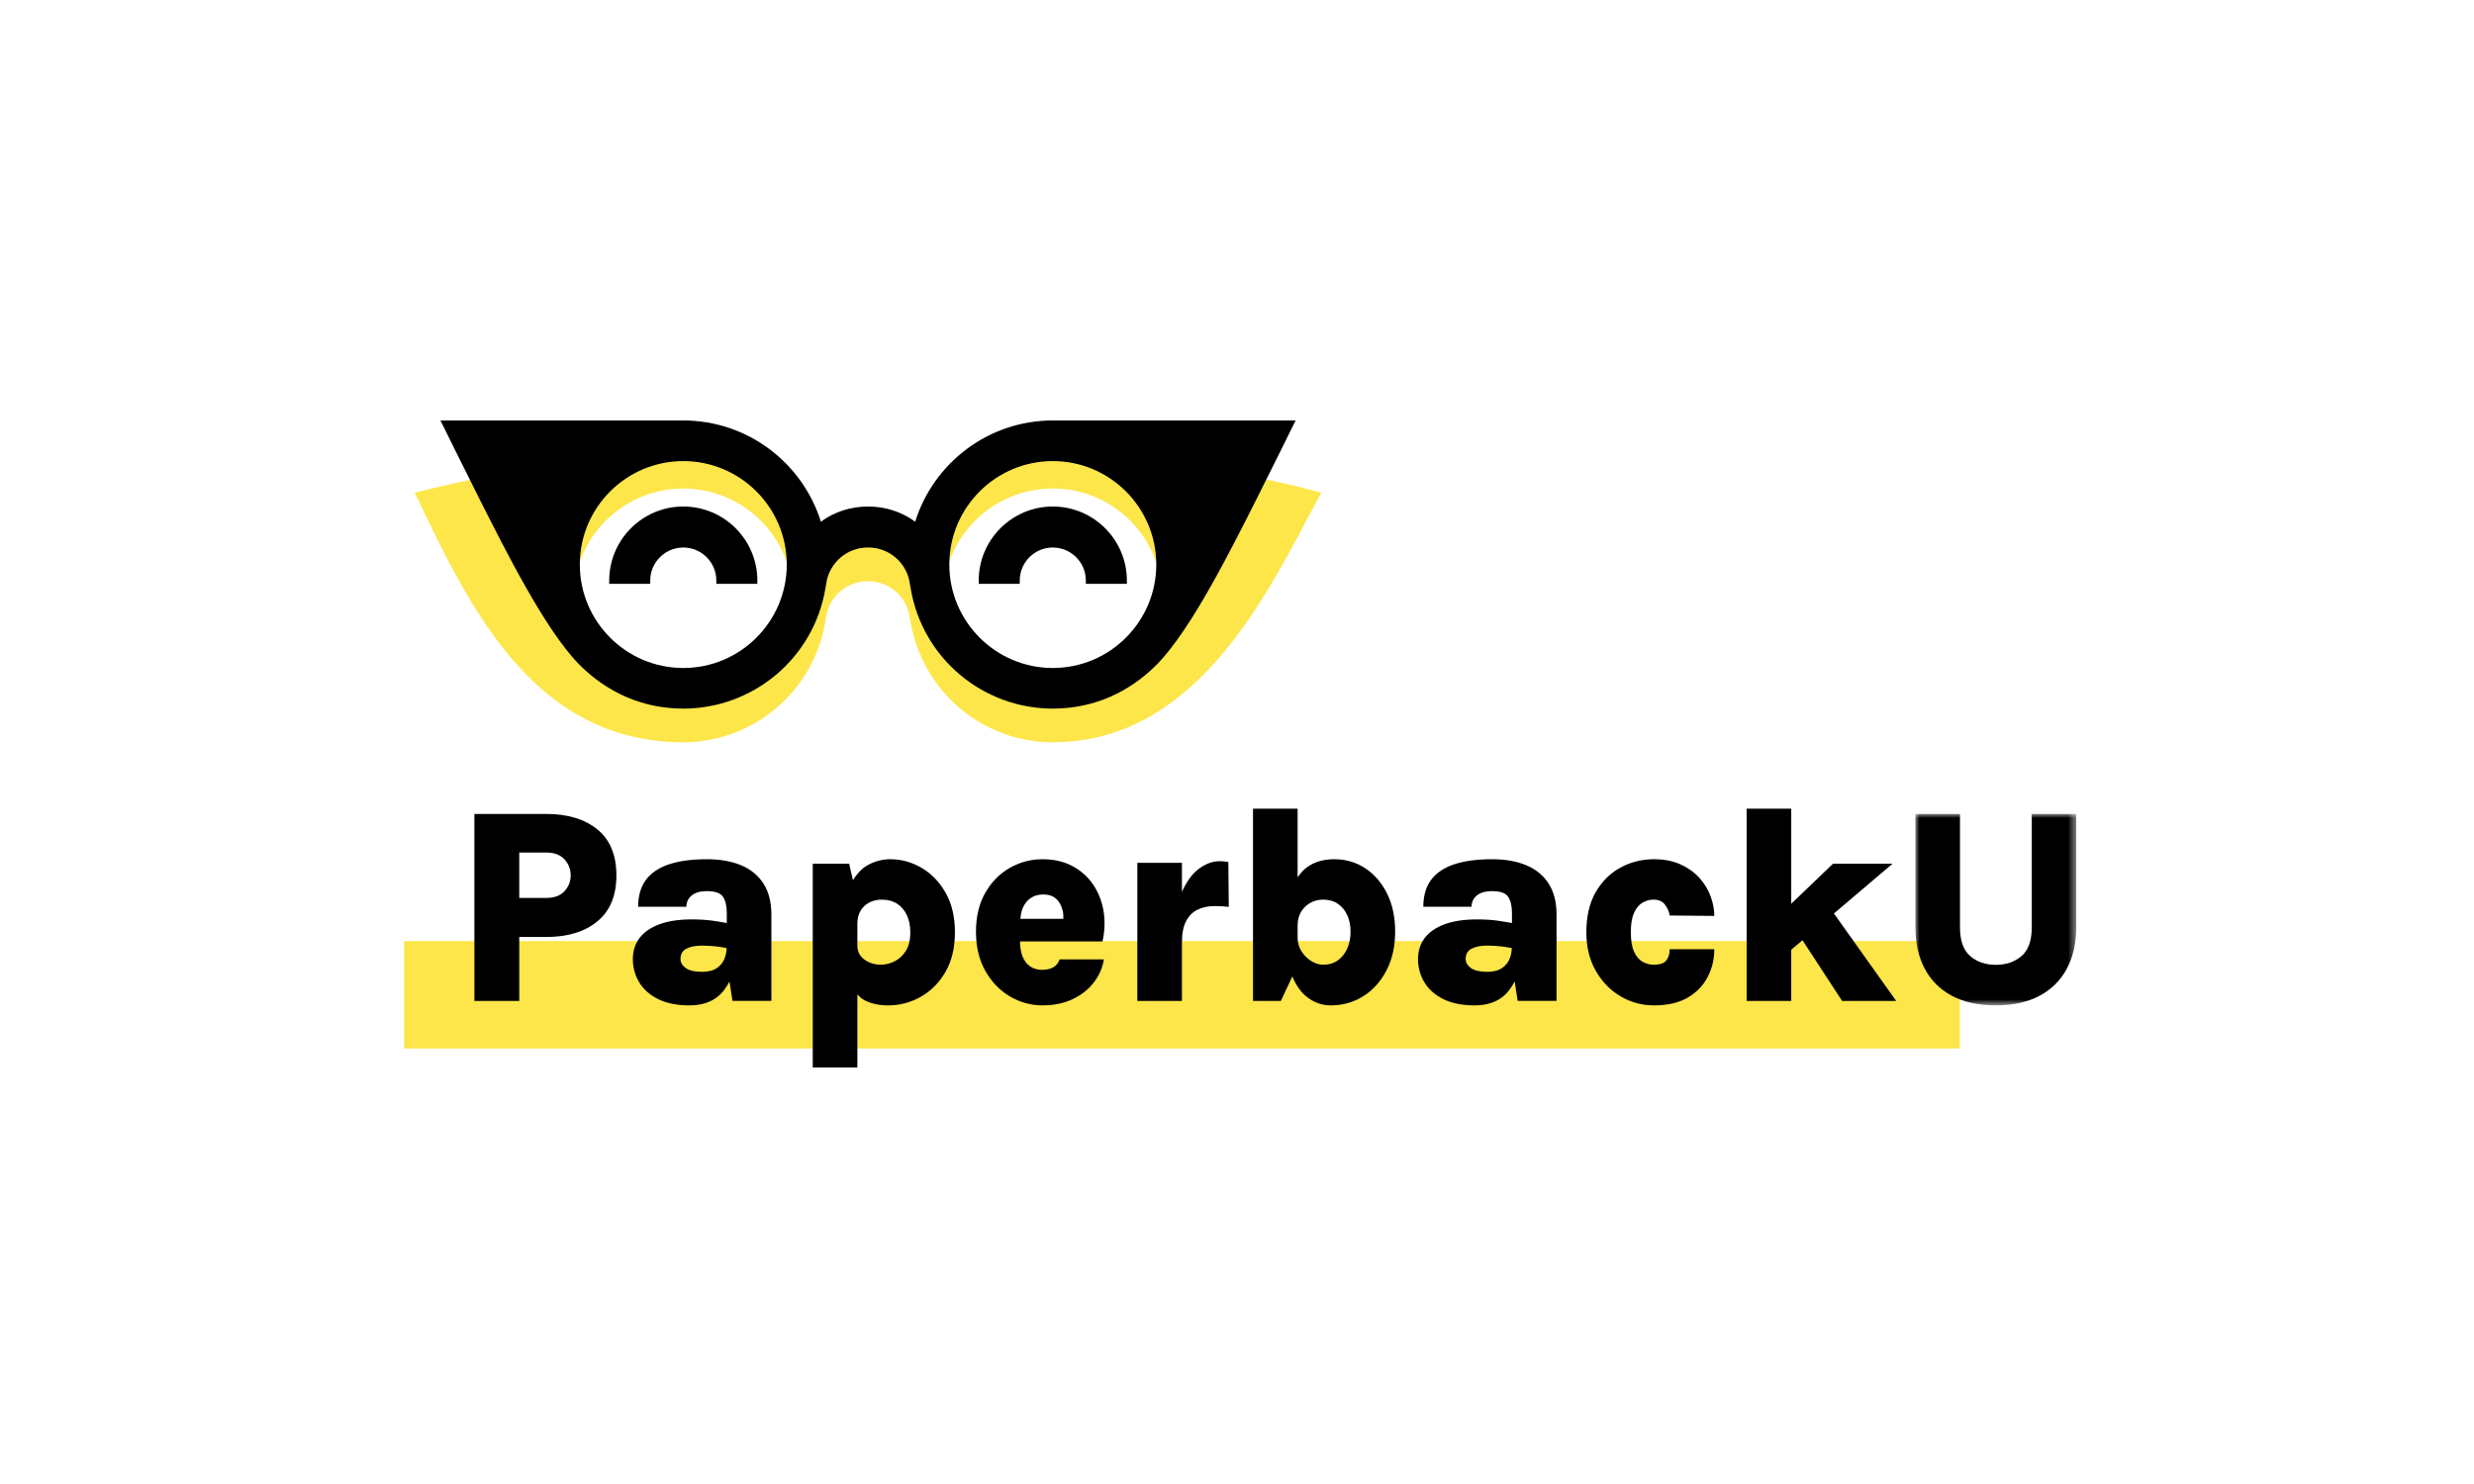
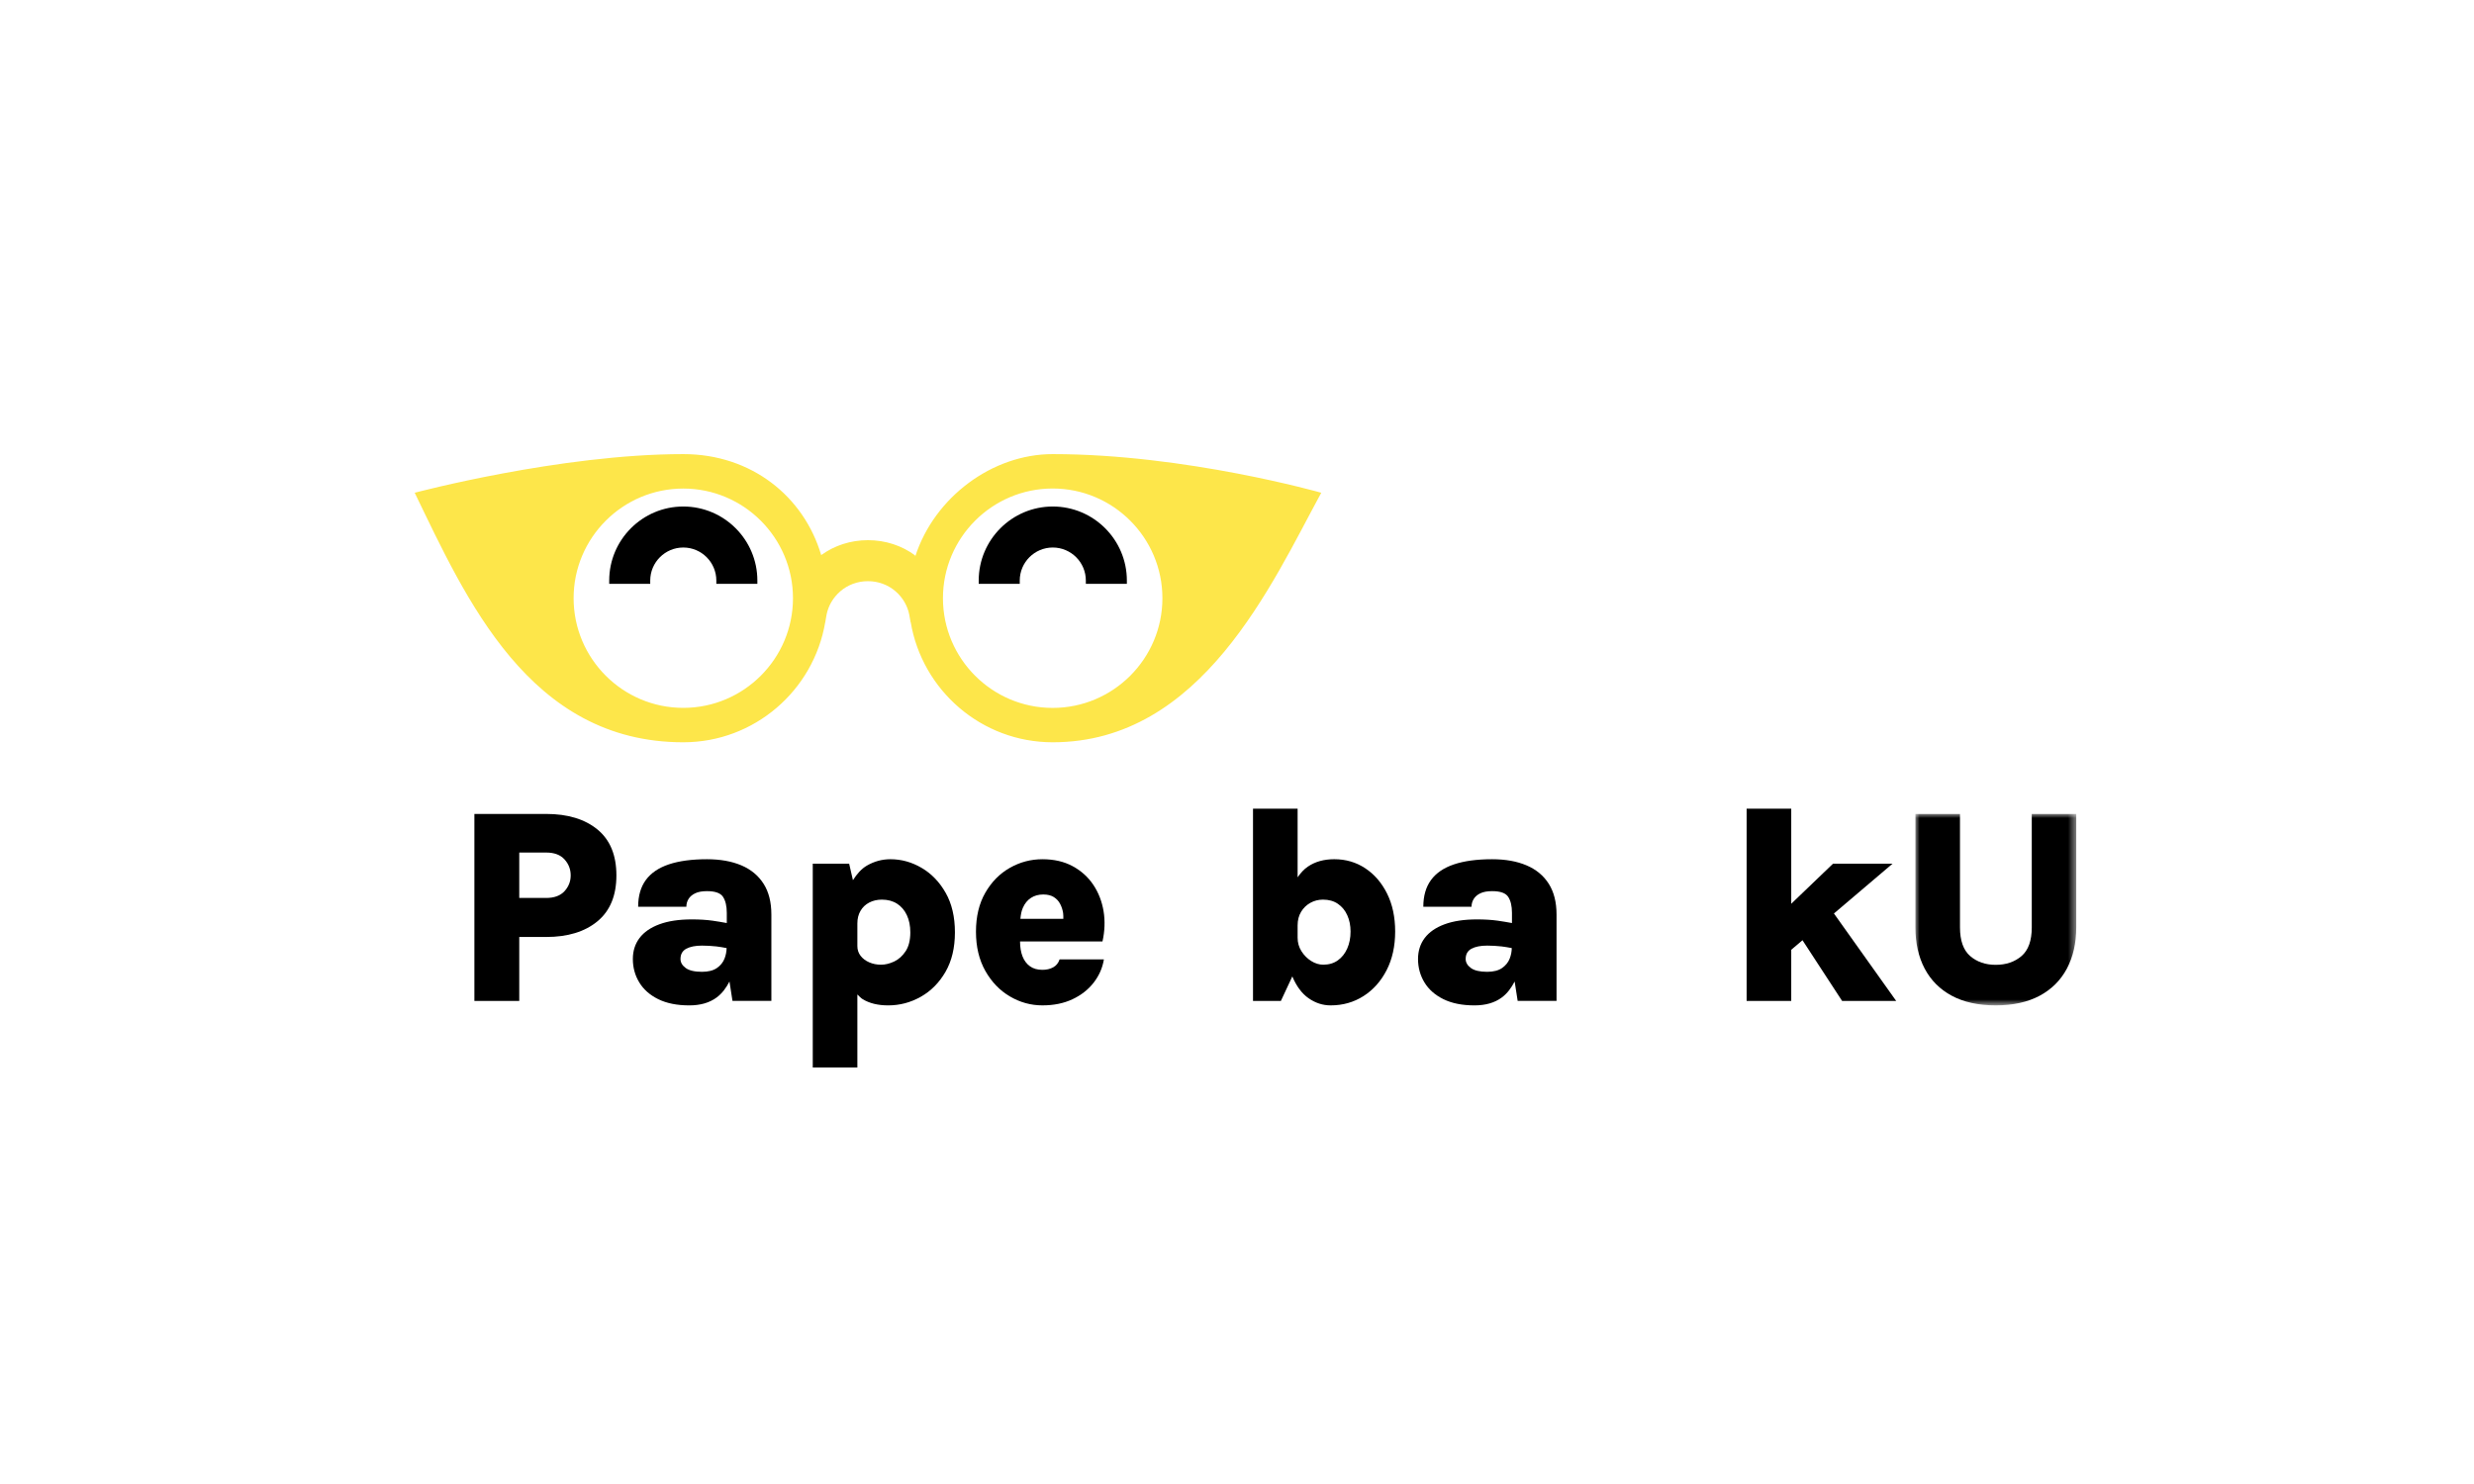
<svg xmlns="http://www.w3.org/2000/svg" xmlns:xlink="http://www.w3.org/1999/xlink" width="300px" height="180px" viewBox="0 0 300 180" version="1.1">
  <title>logo-color-bg-transparent_vector</title>
  <defs>
    <polygon id="path-1" points="0 0 19.502 0 19.502 23.22 0 23.22" />
  </defs>
  <g id="logo-color-bg-transparent" stroke="none" stroke-width="1" fill="none" fill-rule="evenodd">
    <g id="Group-32" transform="translate(49, 51)">
-       <polygon id="Fill-1" fill="#FDE64A" points="0 76.174 188.649 76.174 188.649 63.149 0 63.149" />
      <g id="Group-31" transform="translate(1.287, 0)">
        <path d="M18.163,57.097 C17.661,57.643 16.92,57.916 15.942,57.916 L12.679,57.916 L12.679,52.408 L15.942,52.408 C16.92,52.408 17.661,52.683 18.163,53.237 C18.664,53.788 18.915,54.436 18.915,55.18 C18.915,55.913 18.664,56.552 18.163,57.097 M15.942,47.726 L7.237,47.726 L7.237,70.406 L12.679,70.406 L12.679,62.65 L15.942,62.65 C18.554,62.65 20.629,62.016 22.161,60.748 C23.693,59.481 24.459,57.624 24.459,55.18 C24.459,52.724 23.693,50.867 22.161,49.611 C20.629,48.354 18.554,47.726 15.942,47.726" id="Fill-2" fill="#000000" />
        <path d="M36.642,66.417 C36.204,66.72 35.601,66.875 34.835,66.875 C33.934,66.875 33.272,66.717 32.856,66.409 C32.44,66.1 32.231,65.734 32.231,65.32 C32.231,64.745 32.465,64.331 32.933,64.075 C33.402,63.824 34.036,63.697 34.835,63.697 C35.408,63.697 35.997,63.731 36.601,63.797 C37.023,63.844 37.422,63.923 37.824,63.998 C37.811,64.417 37.739,64.838 37.571,65.268 C37.392,65.728 37.083,66.114 36.642,66.417 M39.61,53.962 C38.442,53.467 37.053,53.219 35.441,53.219 C33.595,53.219 32.052,53.428 30.812,53.844 C29.575,54.26 28.643,54.894 28.023,55.745 C27.403,56.597 27.095,57.674 27.095,58.98 L32.942,58.98 C32.942,58.644 33.027,58.33 33.203,58.043 C33.377,57.757 33.65,57.525 34.014,57.349 C34.38,57.175 34.857,57.09 35.441,57.09 C36.433,57.09 37.083,57.319 37.386,57.782 C37.689,58.244 37.844,58.892 37.844,59.724 L37.844,60.959 C37.257,60.854 36.673,60.749 36.11,60.672 C35.383,60.57 34.548,60.518 33.6,60.518 C32.046,60.518 30.735,60.716 29.671,61.11 C28.607,61.504 27.803,62.061 27.263,62.774 C26.723,63.491 26.453,64.34 26.453,65.32 C26.453,66.357 26.712,67.302 27.23,68.159 C27.748,69.013 28.516,69.693 29.536,70.195 C30.555,70.696 31.809,70.947 33.297,70.947 C34.647,70.947 35.752,70.627 36.609,69.991 C37.282,69.492 37.775,68.817 38.169,68.051 L38.535,70.404 L43.25,70.404 L43.25,59.928 C43.25,58.429 42.936,57.184 42.305,56.194 C41.674,55.202 40.775,54.458 39.61,53.962" id="Fill-4" fill="#000000" />
        <path d="M59.534,64.372 C59.156,64.945 58.693,65.364 58.148,65.623 C57.599,65.882 57.068,66.012 56.55,66.012 C56.032,66.012 55.552,65.918 55.114,65.725 C54.673,65.532 54.326,65.268 54.067,64.931 C53.805,64.592 53.678,64.198 53.678,63.747 L53.678,61.01 C53.678,60.423 53.802,59.914 54.059,59.481 C54.309,59.046 54.662,58.71 55.114,58.475 C55.566,58.238 56.078,58.12 56.652,58.12 C57.36,58.12 57.974,58.282 58.487,58.61 C58.999,58.936 59.396,59.398 59.677,59.996 C59.958,60.592 60.099,61.291 60.099,62.091 C60.099,63.038 59.911,63.799 59.534,64.372 M61.468,54.268 C60.275,53.568 59.013,53.218 57.682,53.218 C56.679,53.218 55.734,53.474 54.844,53.987 C54.166,54.378 53.621,55.009 53.141,55.761 L52.681,53.758 L48.269,53.758 L48.269,78.483 L53.678,78.483 L53.678,69.621 C53.891,69.825 54.083,70.051 54.337,70.203 C55.158,70.699 56.183,70.947 57.412,70.947 C58.82,70.947 60.143,70.597 61.374,69.899 C62.609,69.2 63.606,68.191 64.367,66.874 C65.127,65.554 65.508,63.961 65.508,62.091 C65.508,60.209 65.133,58.61 64.383,57.291 C63.634,55.973 62.661,54.965 61.468,54.268" id="Fill-6" fill="#000000" />
        <path d="M74.725,57.909 C75.147,57.633 75.645,57.495 76.221,57.495 C76.739,57.495 77.164,57.6 77.497,57.807 C77.828,58.016 78.087,58.292 78.266,58.636 C78.448,58.978 78.569,59.352 78.63,59.757 C78.665,59.992 78.649,60.22 78.654,60.452 L73.447,60.452 C73.493,59.95 73.576,59.487 73.747,59.11 C73.976,58.584 74.304,58.184 74.725,57.909 M83.532,59.515 C83.333,58.325 82.917,57.258 82.281,56.31 C81.644,55.365 80.806,54.613 79.77,54.056 C78.734,53.497 77.516,53.219 76.119,53.219 C74.711,53.219 73.394,53.569 72.165,54.266 C70.936,54.966 69.947,55.971 69.192,57.283 C68.437,58.597 68.06,60.171 68.06,62.006 C68.06,63.844 68.44,65.431 69.2,66.773 C69.961,68.112 70.953,69.145 72.182,69.864 C73.411,70.586 74.722,70.945 76.119,70.945 C77.494,70.945 78.707,70.699 79.762,70.203 C80.815,69.707 81.672,69.038 82.33,68.192 C82.991,67.346 83.402,66.406 83.573,65.37 L78.2,65.37 C78.054,65.808 77.792,66.131 77.423,66.332 C77.048,66.536 76.615,66.635 76.119,66.635 C75.513,66.635 75.009,66.495 74.609,66.205 C74.207,65.919 73.907,65.516 73.703,64.998 C73.504,64.489 73.408,63.882 73.405,63.191 L83.402,63.191 C83.683,61.926 83.727,60.703 83.532,59.515" id="Fill-8" fill="#000000" />
-         <path d="M98.156,53.481 C97.977,53.464 97.795,53.456 97.616,53.456 C96.704,53.456 95.805,53.806 94.929,54.503 C94.18,55.098 93.562,56.027 93.036,57.173 L93.036,53.657 L87.627,53.657 L87.627,70.405 L93.036,70.405 L93.036,63.307 C93.036,62.238 93.201,61.381 93.535,60.739 C93.866,60.097 94.334,59.628 94.937,59.336 C95.541,59.044 96.235,58.898 97.023,58.898 C97.282,58.898 97.558,58.906 97.853,58.923 C98.145,58.939 98.434,58.964 98.715,58.997 L98.663,53.555 C98.506,53.522 98.335,53.497 98.156,53.481" id="Fill-10" fill="#000000" />
        <path d="M113.078,64.052 C112.808,64.661 112.428,65.14 111.937,65.487 C111.447,65.837 110.857,66.011 110.171,66.011 C109.675,66.011 109.187,65.862 108.711,65.565 C108.231,65.264 107.837,64.867 107.526,64.371 C107.217,63.878 107.063,63.335 107.063,62.749 L107.063,61.244 C107.063,60.616 107.203,60.065 107.484,59.599 C107.765,59.131 108.14,58.767 108.609,58.508 C109.074,58.249 109.584,58.119 110.138,58.119 C110.846,58.119 111.449,58.287 111.945,58.626 C112.441,58.965 112.822,59.425 113.086,60.012 C113.351,60.599 113.483,61.258 113.483,61.988 C113.483,62.757 113.348,63.443 113.078,64.052 M115.266,54.317 C114.158,53.584 112.904,53.217 111.507,53.217 C110.256,53.217 109.193,53.515 108.319,54.107 C107.829,54.438 107.421,54.89 107.063,55.414 L107.063,47.084 L101.654,47.084 L101.654,70.406 L105.035,70.406 L106.421,67.436 C106.92,68.62 107.573,69.505 108.388,70.075 C109.218,70.657 110.11,70.946 111.066,70.946 C112.543,70.946 113.869,70.571 115.045,69.822 C116.225,69.072 117.159,68.025 117.853,66.681 C118.545,65.333 118.892,63.768 118.892,61.988 C118.892,60.233 118.564,58.698 117.911,57.384 C117.258,56.072 116.376,55.05 115.266,54.317" id="Fill-12" fill="#000000" />
        <path d="M131.854,66.417 C131.413,66.72 130.812,66.875 130.046,66.875 C129.145,66.875 128.484,66.717 128.068,66.409 C127.652,66.1 127.442,65.734 127.442,65.32 C127.442,64.745 127.676,64.331 128.145,64.075 C128.61,63.824 129.244,63.697 130.046,63.697 C130.619,63.697 131.209,63.731 131.81,63.797 C132.231,63.844 132.631,63.923 133.033,63.998 C133.022,64.417 132.95,64.838 132.782,65.268 C132.603,65.728 132.292,66.114 131.854,66.417 M134.818,53.962 C133.653,53.467 132.264,53.219 130.652,53.219 C128.806,53.219 127.263,53.428 126.023,53.844 C124.783,54.26 123.855,54.894 123.235,55.745 C122.615,56.597 122.306,57.674 122.306,58.98 L128.153,58.98 C128.153,58.644 128.238,58.33 128.415,58.043 C128.588,57.757 128.858,57.525 129.225,57.349 C129.591,57.175 130.068,57.09 130.652,57.09 C131.644,57.09 132.292,57.319 132.598,57.782 C132.901,58.244 133.055,58.892 133.055,59.724 L133.055,60.959 C132.468,60.854 131.884,60.749 131.322,60.672 C130.594,60.57 129.757,60.518 128.812,60.518 C127.257,60.518 125.946,60.716 124.882,61.11 C123.816,61.504 123.014,62.061 122.474,62.774 C121.934,63.491 121.664,64.34 121.664,65.32 C121.664,66.357 121.923,67.302 122.441,68.159 C122.959,69.013 123.728,69.693 124.747,70.195 C125.767,70.696 127.021,70.947 128.508,70.947 C129.859,70.947 130.964,70.627 131.821,69.991 C132.493,69.492 132.983,68.817 133.38,68.051 L133.747,70.404 L138.461,70.404 L138.461,59.928 C138.461,58.429 138.144,57.184 137.516,56.194 C136.885,55.202 135.987,54.458 134.818,53.962" id="Fill-14" fill="#000000" />
-         <path d="M148.896,58.483 C149.318,58.241 149.767,58.119 150.241,58.119 C150.836,58.119 151.291,58.321 151.599,58.72 C151.911,59.12 152.103,59.563 152.183,60.045 L157.592,60.095 C157.592,59.321 157.441,58.524 157.143,57.714 C156.846,56.901 156.391,56.16 155.785,55.482 C155.173,54.807 154.41,54.262 153.492,53.843 C152.575,53.427 151.5,53.217 150.274,53.217 C148.819,53.217 147.471,53.554 146.226,54.226 C144.981,54.895 143.978,55.887 143.217,57.199 C142.457,58.511 142.076,60.142 142.076,62.093 C142.076,63.873 142.457,65.427 143.217,66.755 C143.978,68.083 144.981,69.116 146.226,69.849 C147.471,70.58 148.819,70.946 150.274,70.946 C151.941,70.946 153.313,70.629 154.388,69.993 C155.465,69.356 156.267,68.518 156.796,67.482 C157.328,66.446 157.592,65.33 157.592,64.135 L152.183,64.135 C152.183,64.677 152.051,65.124 151.787,65.479 C151.522,65.835 151.007,66.011 150.241,66.011 C149.767,66.011 149.318,65.892 148.896,65.658 C148.474,65.421 148.13,65.016 147.866,64.44 C147.601,63.864 147.469,63.082 147.469,62.093 C147.469,61.076 147.601,60.282 147.866,59.707 C148.13,59.133 148.474,58.726 148.896,58.483" id="Fill-16" fill="#000000" />
        <polygon id="Fill-18" fill="#000000" points="179.205 53.759 171.988 53.759 166.921 58.62 166.921 47.085 161.512 47.085 161.512 70.405 166.921 70.405 166.921 64.202 168.285 63.042 173.088 70.405 179.646 70.405 172.098 59.799" />
        <g id="Group-22" transform="translate(181.977, 47.726)">
          <mask id="mask-2" fill="white">
            <use xlink:href="#path-1" />
          </mask>
          <g id="Clip-21" />
          <path d="M14.111,0 L14.111,13.755 C14.111,15.367 13.697,16.527 12.868,17.238 C12.041,17.946 10.997,18.302 9.735,18.302 C8.495,18.302 7.465,17.946 6.641,17.238 C5.82,16.527 5.406,15.367 5.406,13.755 L5.406,0 L0,0 L0,13.755 C0,15.67 0.375,17.337 1.124,18.759 C1.874,20.178 2.97,21.278 4.417,22.055 C5.866,22.832 7.638,23.22 9.735,23.22 C11.829,23.22 13.604,22.832 15.059,22.055 C16.511,21.278 17.613,20.178 18.368,18.759 C19.123,17.337 19.503,15.67 19.503,13.755 L19.503,0 L14.111,0 Z" id="Fill-20" fill="#000000" mask="url(#mask-2)" />
        </g>
        <path d="M77.362,34.865 C70.024,34.865 64.056,28.897 64.056,21.559 C64.056,14.221 70.024,8.253 77.362,8.253 C84.7,8.253 90.668,14.221 90.668,21.559 C90.668,28.897 84.7,34.865 77.362,34.865 M32.569,34.86 C25.234,34.86 19.269,28.894 19.269,21.559 C19.269,14.224 25.234,8.259 32.569,8.259 C39.902,8.259 45.87,14.224 45.87,21.559 C45.87,28.894 39.902,34.86 32.569,34.86 M77.362,4.081 C70.022,4.081 63.014,9.319 60.697,16.492 L60.675,16.362 C59.069,15.18 57.09,14.519 54.957,14.519 C52.85,14.519 50.89,15.172 49.292,16.327 C47.193,9.24 40.858,4.081 32.569,4.081 C17.61,4.081 0,8.768 0,8.768 C6.2,21.559 13.868,39.034 32.569,39.034 C41.202,39.034 48.375,32.735 49.777,24.491 L49.78,24.497 C49.808,24.334 49.929,23.631 49.943,23.56 C50.367,21.391 52.321,19.493 54.957,19.493 C57.597,19.493 59.551,21.391 59.972,23.56 C59.986,23.631 60.11,24.334 60.138,24.497 L60.146,24.461 C61.537,32.719 68.715,39.034 77.362,39.034 C95.465,39.034 103.938,19.768 109.931,8.768 C109.931,8.768 93.501,4.081 77.362,4.081" id="Fill-23" fill="#FDE64A" />
        <path d="M32.569,10.437 C27.618,10.437 23.587,14.465 23.587,19.417 L23.587,19.816 L28.56,19.816 L28.56,19.417 C28.56,17.209 30.36,15.41 32.569,15.41 C34.779,15.41 36.576,17.209 36.576,19.417 L36.576,19.816 L41.552,19.816 L41.552,19.417 C41.552,14.465 37.521,10.437 32.569,10.437" id="Fill-25" fill="#000000" />
-         <path d="M77.377,30.023 C70.458,30.023 64.828,24.394 64.828,17.475 C64.828,10.556 70.458,4.927 77.377,4.927 C84.296,4.927 89.925,10.556 89.925,17.475 C89.925,24.394 84.296,30.023 77.377,30.023 L77.377,30.023 Z M32.568,30.023 C25.651,30.023 20.022,24.394 20.022,17.475 C20.022,10.556 25.651,4.927 32.568,4.927 C39.489,4.927 45.116,10.556 45.116,17.475 C45.116,24.394 39.489,30.023 32.568,30.023 L32.568,30.023 Z M77.377,0 C69.548,0 62.908,5.172 60.69,12.278 C59.083,11.099 57.105,10.438 54.972,10.438 C52.842,10.438 50.861,11.099 49.255,12.278 C47.039,5.172 40.396,0 32.568,0 L3.123,0 C3.123,0 6.625,7.093 7.868,9.55 C10.948,15.629 15.732,25.259 19.859,29.503 C22.303,32.013 26.503,34.95 32.568,34.95 C41.049,34.95 48.37,28.83 49.795,20.412 C49.822,20.253 49.943,19.55 49.957,19.478 C50.382,17.307 52.335,15.408 54.972,15.408 C57.612,15.408 59.565,17.307 59.987,19.478 C60.001,19.55 60.125,20.253 60.152,20.412 C61.574,28.83 68.895,34.95 77.377,34.95 C83.444,34.95 87.641,32.013 90.085,29.503 C94.212,25.259 98.996,15.629 102.077,9.55 C103.322,7.093 106.821,0 106.821,0 L77.377,0 Z" id="Fill-27" fill="#000000" />
        <path d="M77.375,10.437 C72.424,10.437 68.393,14.465 68.393,19.417 L68.393,19.816 L73.369,19.816 L73.369,19.417 C73.369,17.209 75.165,15.41 77.375,15.41 C79.585,15.41 81.384,17.209 81.384,19.417 L81.384,19.816 L86.358,19.816 L86.358,19.417 C86.358,14.465 82.327,10.437 77.375,10.437" id="Fill-29" fill="#000000" />
      </g>
    </g>
  </g>
</svg>